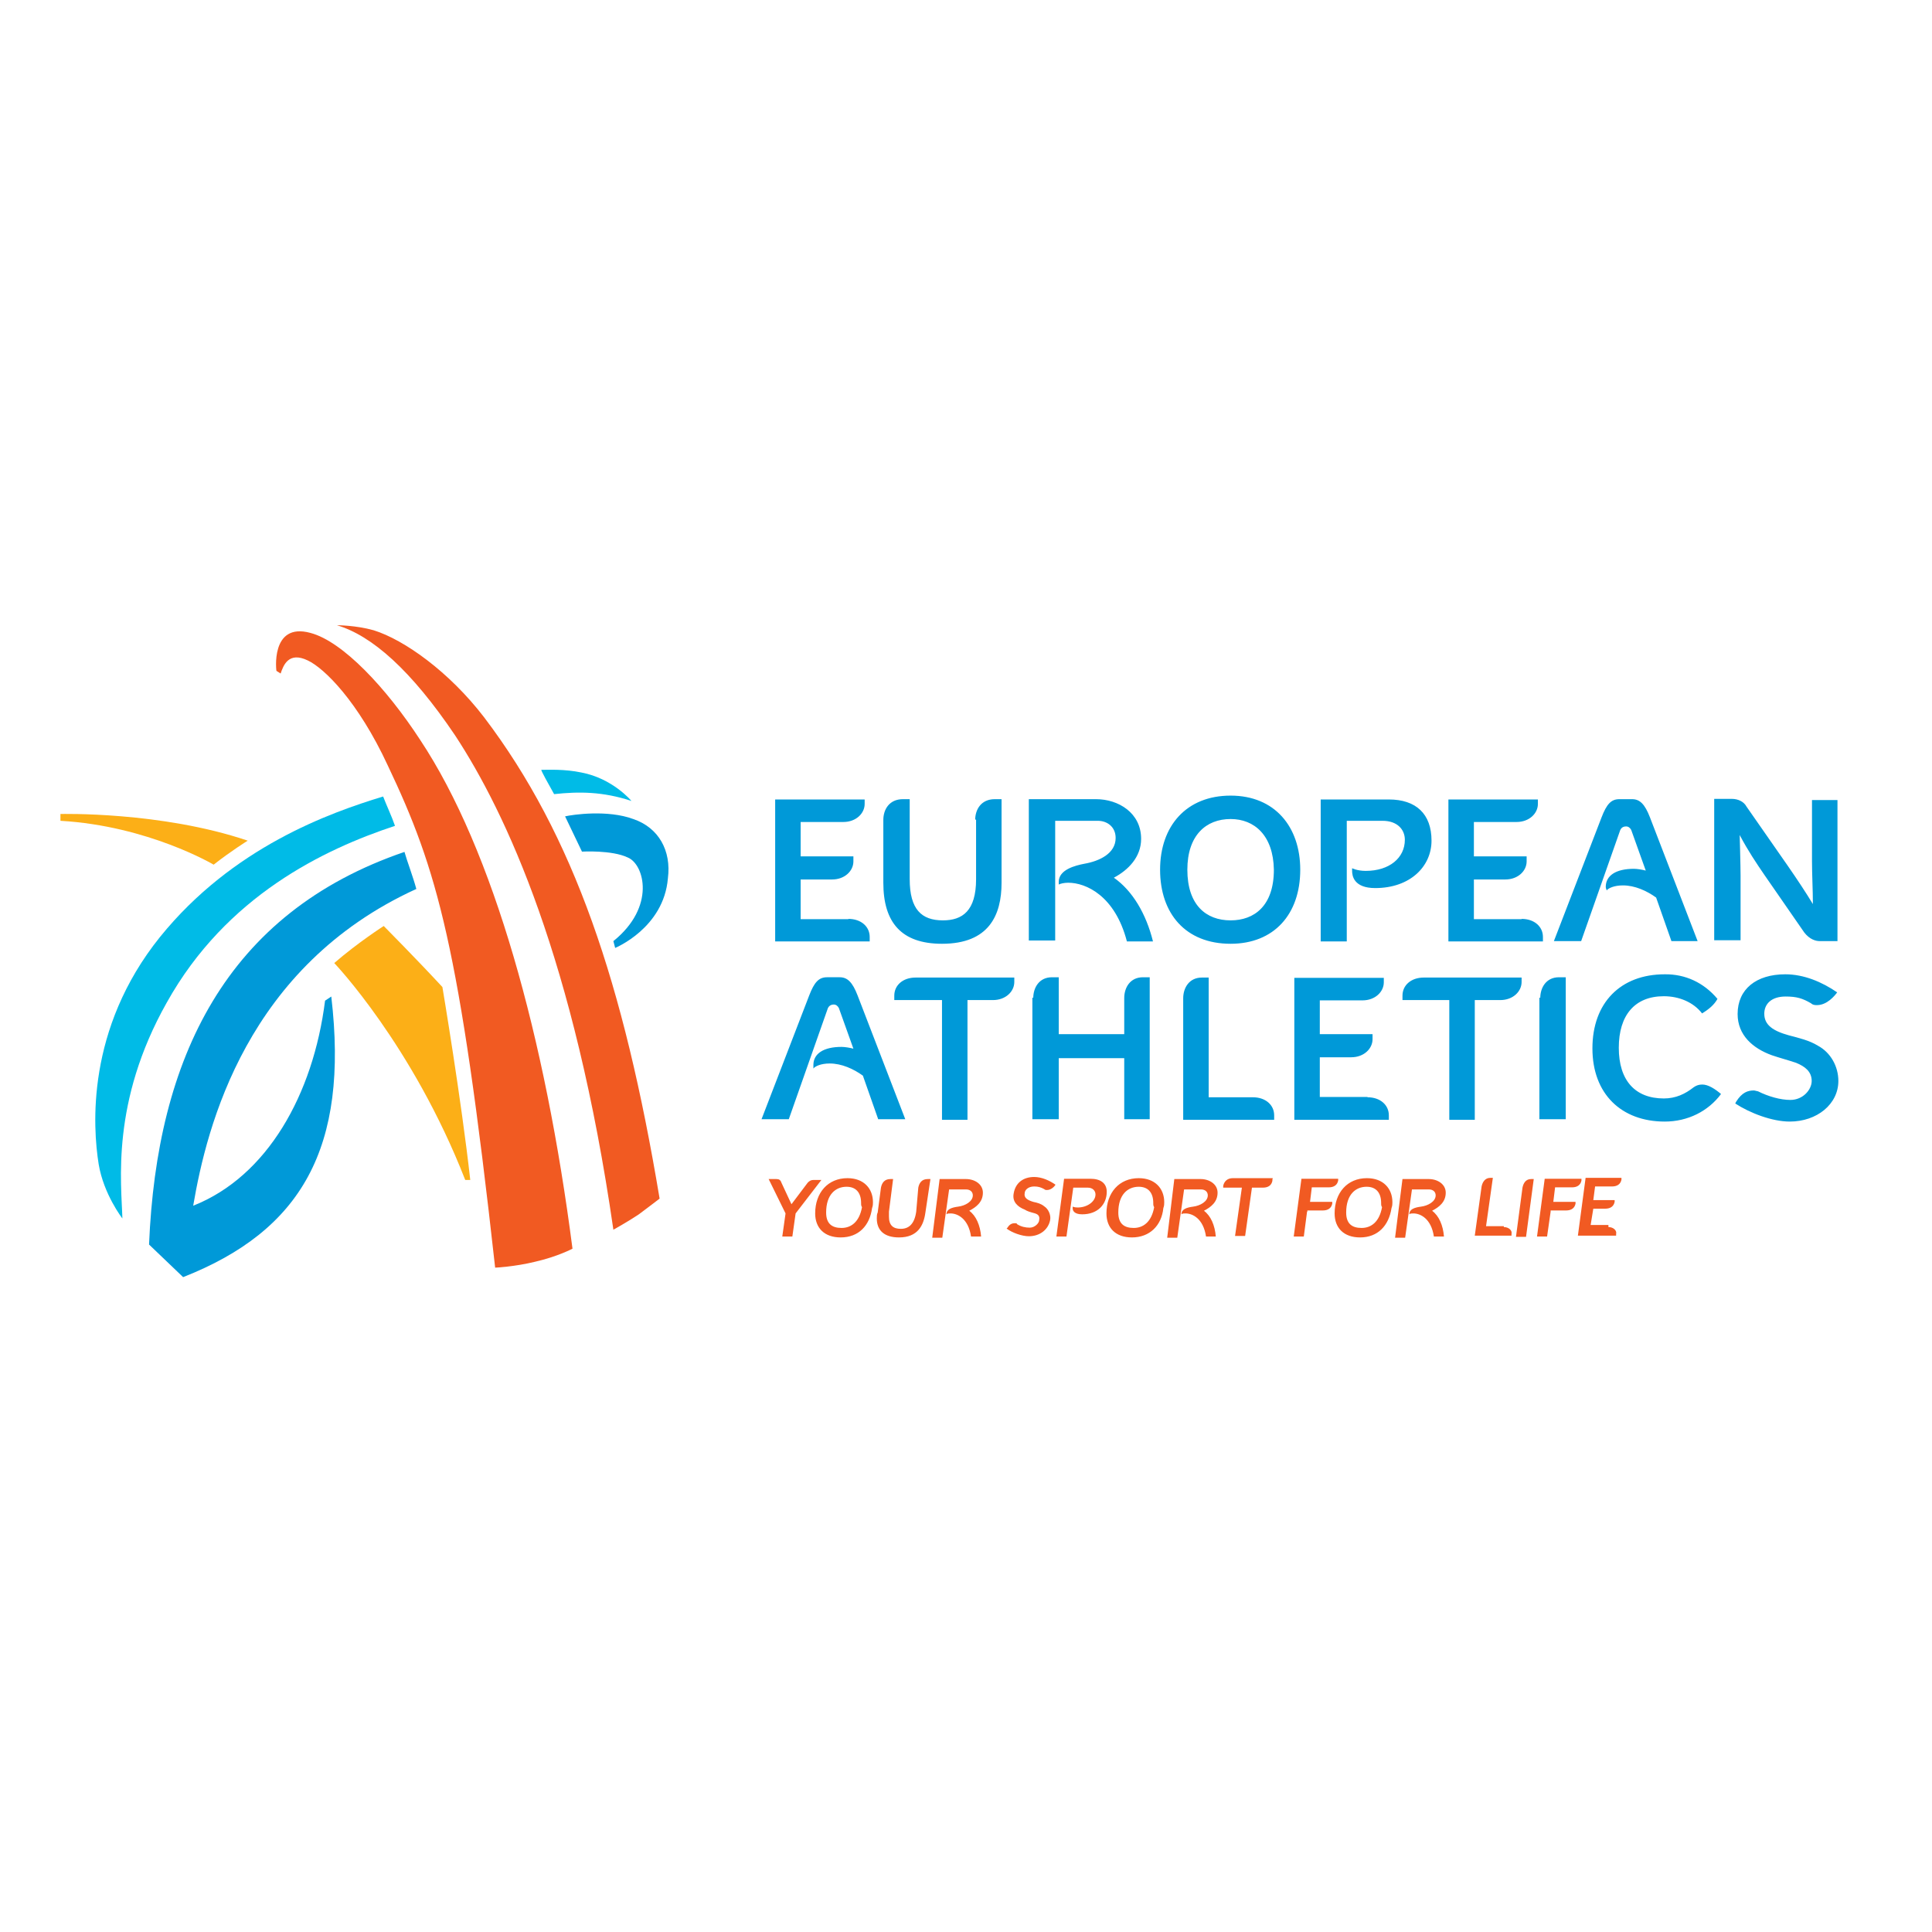
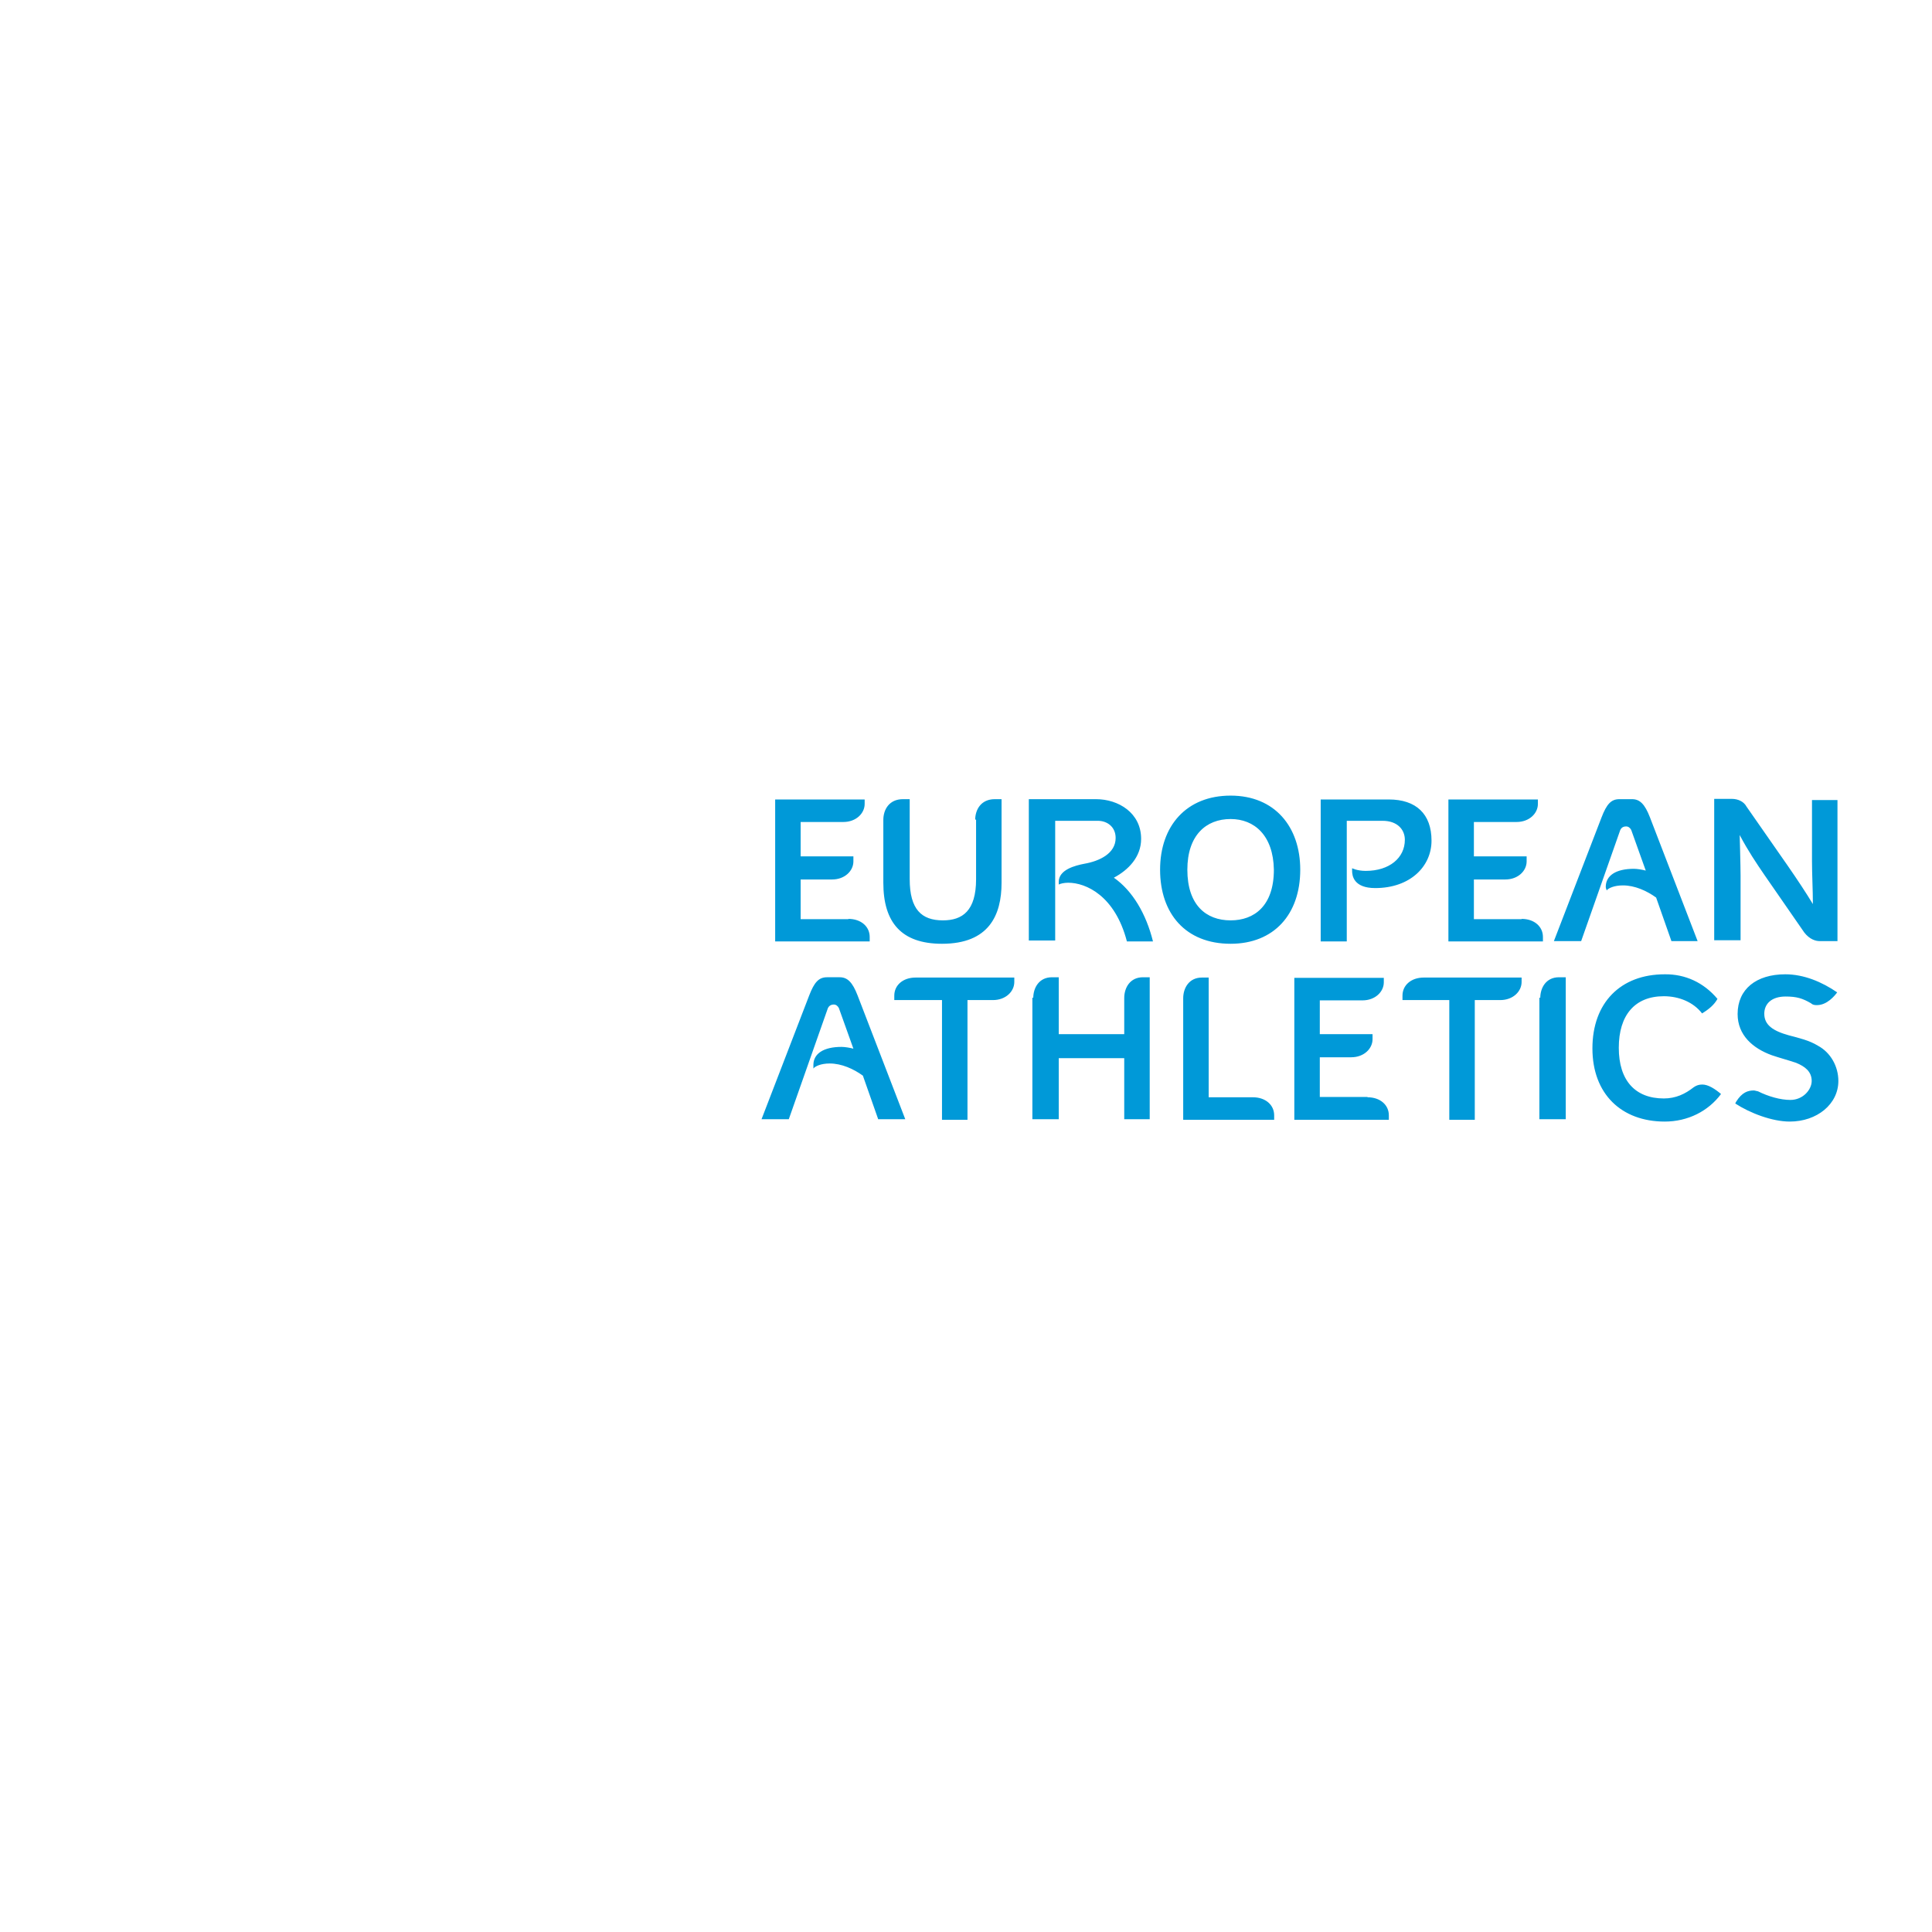
<svg xmlns="http://www.w3.org/2000/svg" version="1.1" id="layer" x="0px" y="0px" viewBox="0 0 652 652" style="enable-background:new 0 0 652 652;" xml:space="preserve">
  <style type="text/css">
	.st0{fill:#0099D8;}
	.st1{fill:#F15A22;}
	.st2{fill:#FCAF17;}
	.st3{fill:#00BBE7;}
</style>
  <path class="st0" d="M286.3,310.1c4.3,0,7.2,2.6,7.2,6.1v1.5h-31.9v-47.9h30.2v1.5c0,3.2-2.9,6.1-7.2,6.1h-14.4v11.6h17.8v1.7  c0,3.2-2.9,6.1-7.2,6.1h-10.6v13.4H286.3z M329.1,276.7c0-3.5,2-7,6.6-7h2.3v28.2c0,11-4.3,20.6-20.1,20.6  c-13.8,0-19.8-7.3-19.8-20.6v-21.2c0-3.5,2-7,6.6-7h2.3v27c0,10.2,4,13.9,11.2,13.9c6.6,0,11.2-3.2,11.2-13.9v-20.1H329.1z   M380.3,317.7c-4-15.4-13.8-19.8-19.8-19.8c-1.4,0-2.6,0.3-3.2,0.6c0-0.3,0-0.6,0-0.9c0-4.1,5.5-5.5,8.6-6.1  c5.2-0.9,10.6-3.5,10.6-8.7c0-3.8-2.9-5.8-6-5.8h-14.4v40.4h-8.9v-47.7h22.7c7.5,0,15.2,4.6,15.2,13.4c0,6.1-4.3,10.5-9.2,13.1  c6.3,4.4,10.9,12.2,13.2,21.5H380.3z M415.3,318.5c-15.2,0-23.8-10.2-23.8-25c0-14.8,8.9-25,23.8-25c14.9,0,23.5,10.5,23.5,25  C438.8,308.6,429.9,318.5,415.3,318.5z M415.3,276.4c-8.3,0-14.6,5.5-14.6,17.1c0,11.9,6.3,17.1,14.6,17.1c8,0,14.6-4.9,14.6-17.1  C429.7,281.9,423.3,276.4,415.3,276.4z M454.6,317.7h-8.9v-47.9h23c9.2,0,14.4,4.9,14.4,13.9c0,8.7-7.2,16-19,16  c-7.2,0-7.8-4.1-7.8-5.8c0-0.3,0-0.9,0-0.9s1.7,0.9,4.6,0.9c8,0,13.2-4.4,13.2-10.5c0-3.5-2.6-6.4-7.5-6.4h-12.1V317.7z   M513.5,310.1c4.3,0,7.2,2.6,7.2,6.1v1.5h-31.9v-47.9H519v1.5c0,3.2-2.9,6.1-7.2,6.1h-14.4v11.6h17.8v1.7c0,3.2-2.9,6.1-7.2,6.1  h-10.6v13.4H513.5z M564.1,317.7l-5.2-14.8c-3.2-2.3-7.2-4.1-11.2-4.1c-2.9,0-4.9,0.9-5.5,1.7c0-0.3-0.3-0.6-0.3-1.2  c0-3.8,3.4-6.1,9.5-6.1c1.1,0,2.9,0.3,4,0.6l-4.9-13.7c-0.3-0.6-0.9-1.2-1.7-1.2c-1.2,0-1.7,0.6-2,1.2l-13.2,37.5h-9.2l16.1-41.8  c1.7-4.4,3.2-6.1,6-6.1h4.3c2.6,0,4.3,1.7,6,6.1l16.1,41.8H564.1z M620.1,269.7v47.9h-6c-1.4,0-3.4-0.6-5.2-2.9l-13.5-19.5  c-2.6-3.8-5.5-8.1-8.3-13.4c0,0,0.3,10.5,0.3,13.7v21.8h-8.9v-47.7h6c2,0,4,0.9,4.9,2.6l13.8,19.8c3.4,4.9,6.3,9.3,8.6,13.1  c0-4.9-0.3-9.9-0.3-14.5V270h8.6V269.7z M296.4,377.8l-5.2-14.8c-3.2-2.3-7.2-4.1-11.2-4.1c-2.9,0-4.9,0.9-5.5,1.7  c0-0.3,0-0.6,0-1.2c0-3.8,3.4-6.1,9.5-6.1c1.1,0,2.9,0.3,4,0.6l-4.9-13.7c-0.3-0.6-0.9-1.2-1.7-1.2c-1.1,0-1.7,0.6-2,1.2l-13.2,37.5  H257l16.1-41.8c1.7-4.4,3.2-6.1,6-6.1h4.3c2.6,0,4.3,1.7,6,6.1l16.1,41.8H296.4z M342.3,329.9v1.5c0,3.2-2.9,6.1-7.2,6.1h-8.6v40.4  h-8.6v-40.4h-16.1V336c0-3.5,2.9-6.1,7.2-6.1H342.3z M348.7,336.8c0-3.5,2-7,6.3-7h2.3V349h22.1v-12.2c0-3.5,2-7,6.3-7h2.3v47.9  h-8.6v-20.6h-22.1v20.6h-8.9v-41H348.7z M422.8,370.3c4.3,0,7.2,2.6,7.2,6.1v1.5h-30.7v-41c0-3.5,2-7,6.3-7h2.3v40.4H422.8z   M461.5,370.3c4.3,0,7.2,2.6,7.2,6.1v1.5h-31.9v-47.9H467v1.5c0,3.2-2.9,6.1-7.2,6.1h-14.4V349h17.8v1.7c0,3.2-2.9,6.1-7.2,6.1  h-10.6v13.4H461.5z M513.5,329.9v1.5c0,3.2-2.9,6.1-7.2,6.1h-8.6v40.4h-8.6v-40.4h-15.8V336c0-3.5,2.9-6.1,7.2-6.1H513.5z   M519.8,336.8c0-3.5,2-7,6.3-7h2.3v47.9h-8.9v-41H519.8z M579.6,337.1c-1.1,2-2.9,3.5-5.2,4.9c-2.9-3.8-7.8-5.8-12.9-5.8  c-9.8,0-15.2,6.4-15.2,17.4c0,11,5.5,17.1,15.2,17.1c4,0,7.2-1.5,10.1-3.8c0.9-0.6,1.7-0.9,2.9-0.9c2,0,4.3,1.5,6.3,3.2  c-4.3,5.8-11.2,9.3-19,9.3c-14.6,0-24.4-9.3-24.4-24.7c0-15.4,9.5-25,24.4-25C568.7,328.7,575,331.6,579.6,337.1z M613.2,339.2  c-0.6,0-1.4,0-2-0.6c-2.9-1.7-4.9-2.3-8.6-2.3c-4.9,0-7.2,2.6-7.2,5.8c0,3.8,2.9,5.8,8.3,7.3c3.4,0.9,6.9,1.7,9.8,3.5  c4.3,2.3,6.9,7,6.9,11.9c0,7.8-7.2,13.7-16.4,13.7c-6,0-13.5-2.9-18.4-6.1l0.3-0.6c2-3.2,4-3.8,6-3.8c0.3,0,1.2,0.3,1.4,0.3  c3.4,1.7,7.5,2.9,10.9,2.9c4.3,0,7.2-3.5,7.2-6.4c0-3.2-2.3-4.9-5.2-6.1c-2.6-0.9-5.7-1.7-8.3-2.6c-6.3-2.3-11.5-6.7-11.5-13.9  c0-8.4,6.3-13.4,16.1-13.4c6.3,0,12.4,2.6,17.5,6.1C619.2,336,616.6,339.2,613.2,339.2z" />
-   <path class="st1" d="M268.5,409.5l-1.1,7.8h-3.4l1.1-7.8l-5.7-11.6h2.6c0.9,0,1.4,0.3,1.7,1.2l3.4,7.3l5.5-7.3  c0.6-0.6,1.1-0.9,2-0.9h2.6L268.5,409.5z M283.7,417.6c-5.5,0-8.6-3.2-8.6-8.1c0-7,4.3-11.9,10.9-11.9c5.5,0,8.6,3.5,8.6,8.1  c0,0.6,0,1.2-0.3,2C293.5,413.6,289.8,417.6,283.7,417.6z M290.6,406c0-3.8-2-5.5-4.9-5.5c-3.7,0-6.9,2.6-6.9,8.7  c0,3.8,2,5.2,5.2,5.2c3.2,0,6-2,6.9-7C290.6,406.9,290.6,406.6,290.6,406z M309.9,400.8c0.3-1.5,1.1-2.9,3.2-2.9h0.9l-1.7,11.3  c-0.6,4.4-2.6,8.4-8.9,8.4c-4.9,0-7.5-2.3-7.5-6.4c0-0.6,0-1.5,0.3-2l1.1-8.4c0.3-1.5,1.1-2.9,3.2-2.9h0.9l-1.4,11  c0,0.6,0,1.2,0,1.7c0,2.9,1.4,4.1,4,4.1c2.6,0,4.6-1.5,5.2-5.8L309.9,400.8z M317.1,397.9h8.9c2.9,0,5.7,1.7,5.7,4.6  c0,3.2-2.3,4.9-4.6,6.1c2.3,1.7,3.7,4.9,4,8.7h-3.4c-0.9-6.1-4.6-7.8-6.9-7.8c-0.6,0-1.1,0-1.4,0.3c0-1.7,1.7-2.3,4-2.6  c2.3-0.3,4.9-1.7,4.9-3.8c0-1.2-0.9-2-2.3-2h-5.7c-2.3,16.3-2.3,16.3-2.3,16.3h-3.4L317.1,397.9z M353.3,401.6c-0.3,0-0.6,0-0.9-0.3  c-1.1-0.6-2-0.9-3.4-0.9c-2,0-3.2,1.2-3.2,2.3c-0.3,1.5,0.9,2.3,2.9,2.9c1.4,0.3,2.6,0.6,3.7,1.5c1.4,0.9,2.3,2.9,2,4.6  c-0.6,3.2-3.4,5.5-7.2,5.5c-2.3,0-5.7-1.2-7.5-2.6l0.3-0.3c0.9-1.5,2-1.5,2.6-1.5c0.3,0,0.6,0,0.6,0.3c1.4,0.9,2.9,1.2,4.3,1.2  c1.7,0,3.2-1.5,3.2-2.6c0.3-1.5-0.6-2-1.7-2.3s-2.3-0.6-3.2-1.2c-2.3-0.9-4.3-2.6-3.7-5.5c0.6-3.5,3.2-5.5,6.9-5.5  c2.6,0,5.2,1.2,7.2,2.6C355.8,400.5,354.7,401.6,353.3,401.6z M359.9,417.3h-3.4l2.6-19.5h8.9c3.4,0,5.5,1.5,5.5,4.4  c0,4.1-2.9,7.6-8.3,7.6c-2.6,0-3.2-1.2-3.2-2c0-0.3,0-0.6,0-0.6s0.6,0.3,1.7,0.3c3.2,0,6-2,6-4.4c0-1.2-0.9-2.3-2.6-2.3h-4.9  L359.9,417.3z M382,417.6c-5.5,0-8.6-3.2-8.6-8.1c0-7,4.3-11.9,10.9-11.9c5.5,0,8.6,3.5,8.6,8.1c0,0.6,0,1.2-0.3,2  C392,413.6,388,417.6,382,417.6z M389.2,406c0-3.8-2-5.5-4.9-5.5c-3.7,0-6.9,2.6-6.9,8.7c0,3.8,2,5.2,5.2,5.2s6-2,6.9-7  C389.2,406.9,389.2,406.6,389.2,406z M396.3,397.9h8.9c2.9,0,5.7,1.7,5.7,4.6c0,3.2-2.3,4.9-4.6,6.1c2.3,1.7,3.7,4.9,4,8.7H407  c-0.9-6.1-4.6-7.8-6.9-7.8c-0.6,0-1.1,0-1.4,0.3c0-1.7,1.7-2.3,4-2.6c2.3-0.3,4.9-1.7,4.9-3.8c0-1.2-0.9-2-2.3-2h-5.7  c-2.3,16.3-2.3,16.3-2.3,16.3h-3.4L396.3,397.9z M429.4,397.9v0.6c-0.3,1.5-1.4,2.3-3.2,2.3h-3.7l-2.3,16.3h-3.4l2.3-16.3h-6.3v-0.6  c0.3-1.5,1.4-2.6,3.2-2.6h13.5V397.9z M441.1,408.9l-1.1,8.4h-3.4l2.6-19.5h12.4v0.6c-0.3,1.5-1.4,2.3-3.2,2.3h-5.7l-0.6,4.9h7.5  v0.6c-0.3,1.5-1.4,2.3-3.2,2.3h-5.2V408.9z M459,417.6c-5.5,0-8.6-3.2-8.6-8.1c0-7,4.3-11.9,10.9-11.9c5.5,0,8.6,3.5,8.6,8.1  c0,0.6,0,1.2-0.3,2C468.7,413.6,465,417.6,459,417.6z M466.1,406c0-3.8-2-5.5-4.9-5.5c-3.7,0-6.9,2.6-6.9,8.7c0,3.8,2,5.2,5.2,5.2  c3.2,0,6-2,6.9-7C466.1,406.9,466.1,406.6,466.1,406z M473.3,397.9h8.9c2.9,0,5.7,1.7,5.7,4.6c0,3.2-2.3,4.9-4.6,6.1  c2.3,1.7,3.7,4.9,4,8.7h-3.4c-0.9-6.1-4.6-7.8-6.9-7.8c-0.6,0-1.1,0-1.4,0.3c0-1.7,1.7-2.3,4-2.6c2.3-0.3,4.9-1.7,4.9-3.8  c0-1.2-0.9-2-2.3-2h-5.7c-2.3,16.3-2.3,16.3-2.3,16.3h-3.4L473.3,397.9z M507.5,414.1c1.7,0,2.9,1.2,2.6,2.3v0.6h-12.4l2.3-16.6  c0.3-1.5,1.2-2.9,2.9-2.9h0.9l-2.3,16.3h6V414.1z M513.8,400.8c0.3-1.5,1.1-2.9,2.9-2.9h0.9l-2.6,19.5h-3.4L513.8,400.8z   M523.3,408.9l-1.2,8.4h-3.4l2.6-19.5h12.4v0.6c-0.3,1.5-1.4,2.3-3.2,2.3h-5.7l-0.6,4.9h7.5v0.6c-0.3,1.5-1.4,2.3-3.2,2.3h-5.2  V408.9z M542.8,414.1c1.7,0,2.9,1.2,2.6,2.3v0.6h-12.9l2.6-19.5h12.1v0.6c-0.3,1.5-1.4,2.3-3.2,2.3h-5.7l-0.6,4.6h7.2v0.6  c-0.3,1.5-1.4,2.3-3.2,2.3h-4l-0.9,5.5h6V414.1z" />
-   <path class="st2" d="M83.6,283.7c-29.3-9.9-63.2-9-63.2-9v2.3c29.6,1.7,51.7,14.8,51.7,14.8C78.1,287.1,83.6,283.7,83.6,283.7z   M149.3,333.1c-8.6-9.3-19.8-20.6-19.8-20.6s-8.6,5.5-16.7,12.5c0,0,26.4,27.6,44.2,73.2h1.7C155.7,371.1,149.3,333.1,149.3,333.1z" />
-   <path class="st1" d="M104.8,213.6C91,209.8,93.3,227,93.3,226.4l1.4,0.9c0.9-2.6,2.6-7.6,9.2-4.4c5.5,2.6,16.9,13.7,27,35.5  c16.7,35.2,24.1,60.4,36.2,169.4c0,0,6.6-0.3,13.5-2c7.5-1.7,12.6-4.4,12.6-4.4c-9.2-71.2-26.7-134.5-51.4-171.7  C130.4,232.2,115.7,216.5,104.8,213.6z M222.6,404.5c-12.1-72.6-29-122.6-59.2-162.4c-11.8-15.4-27-26.2-37.3-29.4  c-6-1.7-12.4-1.7-12.4-1.7c11.8,3.5,25,15.1,39.9,37.2c17.2,26.2,40.2,75.6,53.4,166.8c0,0,5.2-2.9,8.6-5.2  C219.1,407.2,222.6,404.5,222.6,404.5z" />
-   <path class="st3" d="M187,268c8.3-0.9,16.4-0.9,26.1,2.3c0,0-6.3-7.6-16.9-9.6c-5.7-1.2-11.2-0.9-13.5-0.9  C182.4,259.8,185.2,264.8,187,268z M56.3,338.3c20.1-36,53.1-51.7,77-59.6c-1.1-3.2-2.9-7-4-9.9c-18.1,5.5-50.8,17.1-75.3,47.4  c-25,31.1-22.7,64.2-20.7,76.7c1.7,10.2,8,18.3,8,18.3C41,399.3,37.3,372,56.3,338.3z" />
-   <path class="st0" d="M213.7,276.4c-8.6-3.2-20.4-1.5-23-0.9l5.7,11.9c0,0,10.1-0.6,15.5,2c5.5,2.3,9.5,16.6-4.9,28.2l0.6,2.3  c0,0,16.4-6.7,17.8-23.5C226.6,287.1,222.3,279.3,213.7,276.4z M109.7,337.7c-4,31.7-19.5,59.3-44.5,69.2  c4.6-27,18.1-80.8,75.3-106.9c-1.1-4.1-3.2-9.6-4-12.5c-60.3,20.6-83.6,69.7-86.2,132.5l11.5,11c39.9-15.7,56-43.6,50-94.7  L109.7,337.7z" />
</svg>